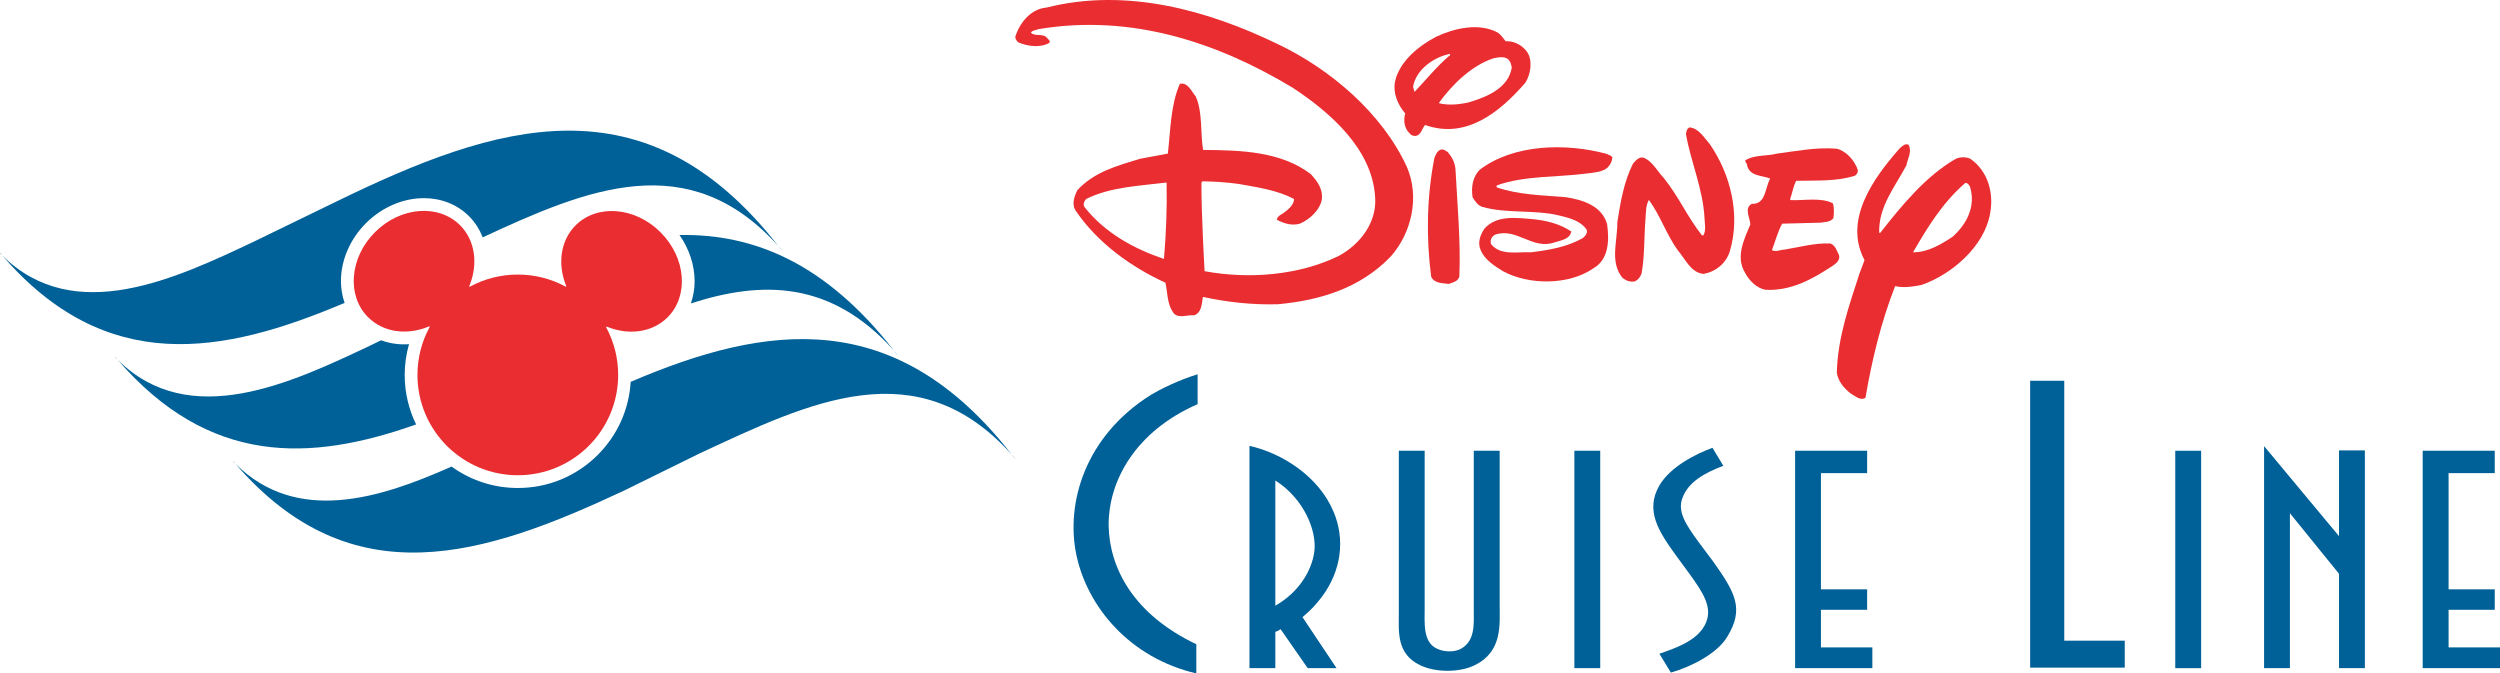
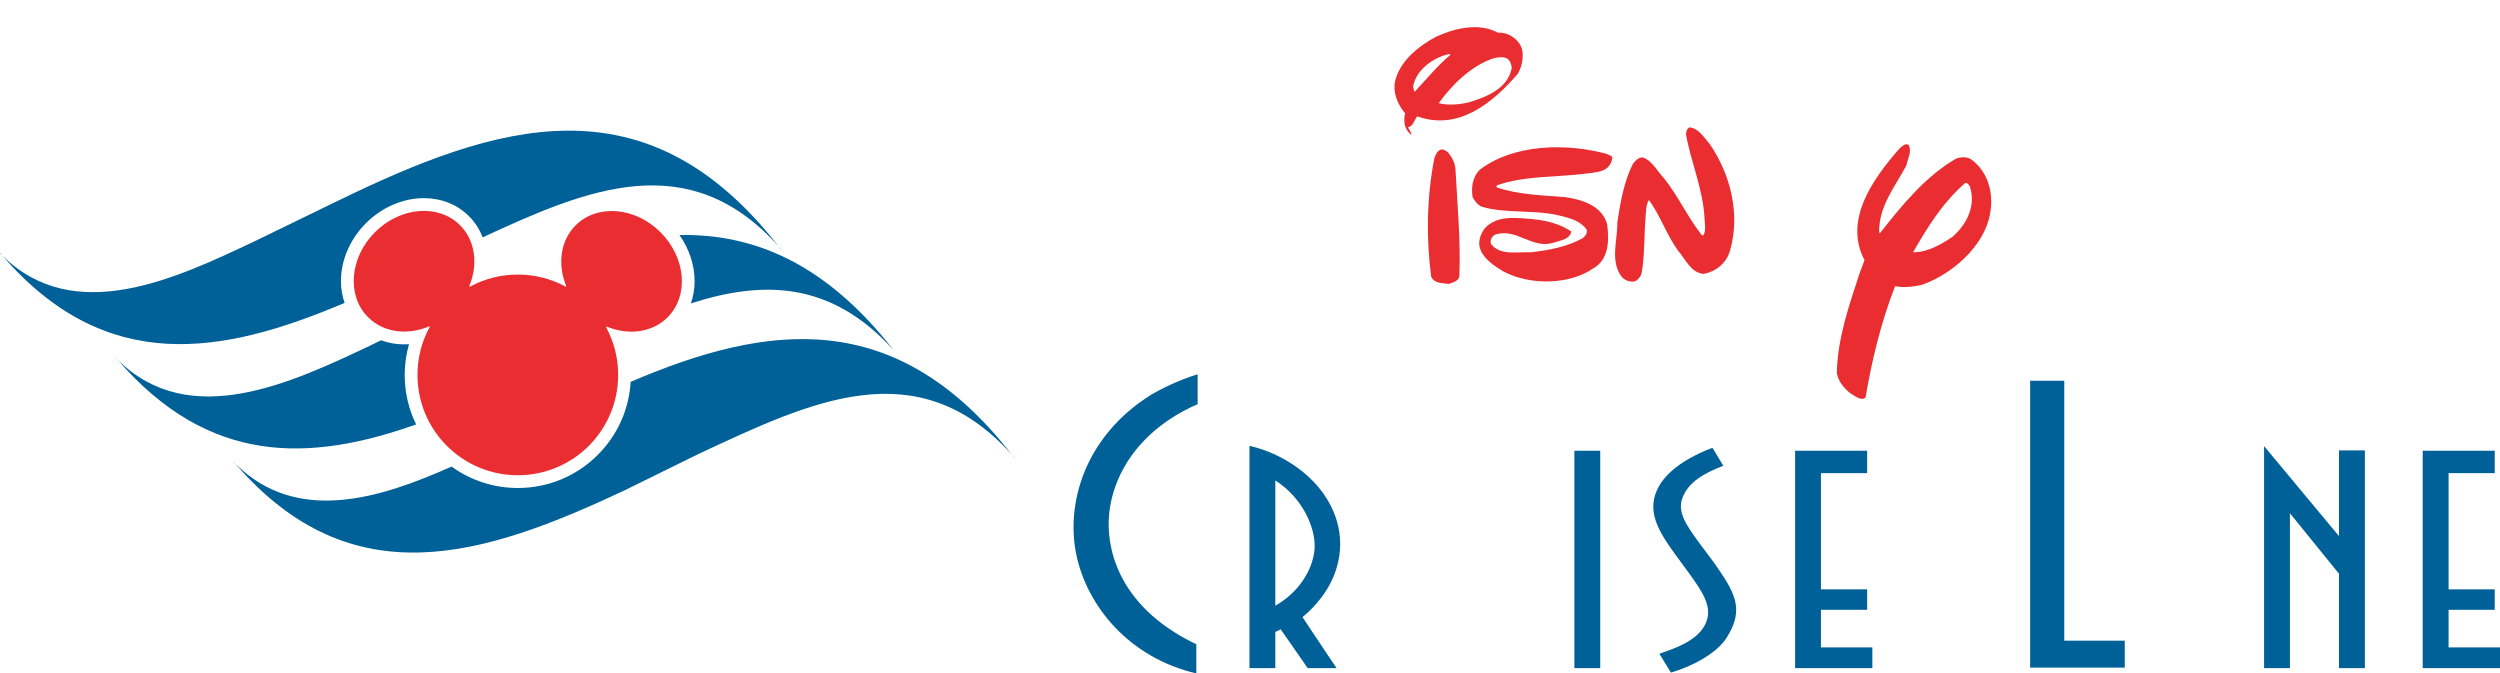
<svg xmlns="http://www.w3.org/2000/svg" version="1.1" id="Layer_1" x="0px" y="0px" width="1000px" height="269.36px" viewBox="0 0 1000 269.36" enable-background="new 0 0 1000 269.36" xml:space="preserve">
  <g>
    <path fill="#006098" d="M313.208,100.548c-0.609-0.727-1.213-1.411-1.839-2.095c0.263,0.342,0.54,0.674,0.802,1.005   L313.208,100.548" />
    <path fill="#006098" d="M0,101.339c0.064,0.042,0.107,0.096,0.15,0.149c0.246,0.246,0.497,0.449,0.737,0.684   c-0.299-0.32-0.572-0.63-0.844-0.962L0,101.339" />
    <path fill="#006098" d="M146.388,89.261c6.37-6.349,14.809-10.004,23.167-10.004c6.984,0,13.398,2.565,18.053,7.226   c2.447,2.437,4.254,5.323,5.457,8.465c41.834-19.432,82.375-36.426,118.304,3.505C258.146,30.272,198.516,49.437,134.7,80.54   l-32.749,15.915c-31.531,14.921-72.27,34.31-101.064,5.718c41.503,48.045,87.885,39.804,136.95,18.982   c-0.94-2.747-1.464-5.686-1.464-8.732C136.373,104.065,140.029,95.621,146.388,89.261" />
    <path fill="#006098" d="M163.602,137.68c-3.918,0.268-7.69-0.278-11.175-1.571l-4.292,2.095   c-31.541,14.9-72.28,34.289-101.085,5.697c36.512,42.283,76.823,40.979,119.39,25.866c-2.977-6.093-4.564-12.826-4.564-19.806   C161.875,145.739,162.474,141.646,163.602,137.68" />
    <path fill="#006098" d="M46.195,143.066c0.048,0.054,0.091,0.097,0.144,0.149c0.23,0.246,0.481,0.438,0.711,0.685   c-0.272-0.31-0.556-0.631-0.833-0.951L46.195,143.066" />
    <path fill="#006098" d="M276.348,121.358c28.576-9.192,56.023-9.17,81.189,18.812c-27.025-34.62-55.697-46.719-85.742-46.163   c3.896,5.558,6.049,12.035,6.049,18.47C277.844,115.587,277.321,118.579,276.348,121.358" />
-     <path fill="#006098" d="M359.386,142.275c-0.614-0.716-1.224-1.421-1.849-2.105c0.283,0.343,0.545,0.674,0.807,1.026   L359.386,142.275" />
    <path fill="#006098" d="M406.528,183.918c-0.615-0.717-1.229-1.422-1.839-2.095c0.262,0.331,0.524,0.662,0.786,1.004   L406.528,183.918" />
    <path fill="#006098" d="M93.326,184.709c0.064,0.053,0.112,0.096,0.145,0.149c0.24,0.246,0.481,0.471,0.732,0.694   c-0.283-0.32-0.572-0.641-0.844-0.962L93.326,184.709" />
    <path fill="#006098" d="M252.267,152.739c-0.657,11.031-5.264,21.313-13.157,29.212c-8.535,8.54-19.886,13.243-31.979,13.243   c-9.651,0-18.833-3.015-26.507-8.572c-28.773,12.848-61.918,23.247-86.421-1.069c46.692,54.041,99.578,36.864,155.484,10.656   l30.008-14.771c44.186-20.575,87.147-41.675,124.995,0.385C358.27,122.374,306.959,129.332,252.267,152.739" />
    <path fill="#EA2D30" d="M242.899,130.722c8.583,3.474,18.016,2.319,24.135-3.795c8.614-8.614,7.363-23.834-2.801-33.999   c-10.159-10.176-25.385-11.405-33.994-2.779c-6.076,6.071-7.247,15.477-3.864,23.974c0.294,0.759-0.026,0.609-0.438,0.363   c-5.627-2.982-12.019-4.66-18.806-4.66c-6.809,0-13.243,1.678-18.822,4.671c-0.657,0.353-0.748,0.31-0.449-0.406   c3.394-8.583,2.245-17.924-3.853-24.006c-8.615-8.615-23.852-7.375-34.006,2.779c-10.159,10.165-11.394,25.396-2.784,34.011   c6.141,6.135,15.567,7.321,24.226,3.762c0.679-0.277,0.438,0.129,0.348,0.3c-3.073,5.696-4.805,12.142-4.805,19.025   c0,22.167,17.973,40.135,40.146,40.135s40.135-17.968,40.135-40.135c0-6.798-1.694-13.147-4.671-18.801   C242.263,130.529,242.626,130.614,242.899,130.722" />
-     <path fill="#EA2D30" d="M706.327,115.918c10.078,0.492,18.49-4.2,26.442-9.405c1.485-0.973,3.431-2.341,2.833-4.511   c-0.963-1.657-1.348-3.901-3.506-4.606c-6.093-0.289-12.356,1.475-18.342,2.458c-1.656,0-3.324,1.069-4.98,0.192   c1.367-3.517,2.244-7.247,4.104-10.582l15.285-0.396c1.87-0.299,3.805-0.192,5.194-1.753c0.214-1.87,0.385-4.211-0.203-5.985   c-4.692-2.458-11.447-1.08-16.749-1.272l-0.406-0.289c0.898-2.448,1.283-5.098,2.459-7.45c8.422-0.192,15.797,0.289,23.332-1.956   c0.888-0.396,1.369-1.283,1.369-2.266c-1.188-3.709-4.5-7.632-8.434-8.615c-8.315-0.673-16.354,0.983-23.996,1.967   c-4.018,1.069-8.902,0.385-12.559,2.64c-0.277,0.78,0.695,1.176,0.62,1.86c0.962,4.703,6.061,4.115,9.288,5.483   c-2.063,3.527-1.678,10.4-7.332,10.09c-3.249,1.678-0.695,5.686-0.609,8.241c-2.352,5.687-5.985,12.837-2.244,19.1   C699.54,112.103,702.584,115.33,706.327,115.918" />
    <path fill="#EA2D30" d="M579.53,113.577c1.555-0.598,3.725-0.994,4.205-2.95c0.588-14.205-0.79-28.698-1.564-43.203   c-0.284-2.447-1.369-4.617-3.031-6.563c-0.876-0.588-1.95-1.464-3.143-0.887c-1.271,0.684-1.773,2.063-2.244,3.239   c-3.041,15.583-3.329,31.648-1.293,47.414C573.752,113.481,576.969,113.182,579.53,113.577" />
    <path fill="#EA2D30" d="M653.792,112.583c1.379-0.481,2.453-1.956,2.849-3.228c1.267-6.958,0.973-14.996,1.561-21.847   c0.197-2.65,0.091-5.387,1.368-7.535c4.601,6.37,6.952,13.703,11.484,20.073c3.132,3.624,5.185,8.914,10.271,9.513   c5.003-0.791,9.32-4.403,10.688-9.32c4.211-14.6,0.192-30.462-8.037-42.519c-2.245-2.543-4.511-6.466-8.145-6.766   c-1.166,0.492-1.262,1.678-1.454,2.651c1.967,11.266,6.841,21.954,7.438,33.711c0.086,2.148,0.695,5.002-0.491,6.852l-0.588-0.085   c-5.782-7.354-9.304-15.488-15.177-22.841c-2.555-2.64-4.324-6.37-7.75-8.027c-1.961-0.887-3.426,0.876-4.611,2.245   c-3.618,7.15-4.986,15.284-6.27,23.418c0.107,7.653-3.121,15.873,2.059,22.243C650.368,112.199,651.847,112.883,653.792,112.583" />
    <path fill="#EA2D30" d="M601.179,108.479c10.288,5.59,26.261,5.676,36.052-1.08c6.472-3.623,6.472-11.564,5.605-17.743   c-2.078-7.45-10.015-9.791-16.572-10.785c-9.4-0.77-19.02-0.962-27.521-3.912c-0.209-0.289-0.209-0.684,0.182-0.876   c10.982-3.912,24.214-3.132,35.955-4.703c2.849-0.385,5.691-0.492,7.957-2.159c1.246-1.176,1.951-2.543,2.133-4.211   c-0.577-0.973-1.55-0.973-2.352-1.475c-16.354-4.404-37.211-3.912-50.738,6.371c-2.848,2.939-3.441,6.862-2.848,10.966   c0.983,1.582,1.961,3.143,3.73,3.837c9.688,2.843,21.259,1.069,31.065,3.527c4.003,0.973,8.417,2.052,10.864,5.687   c0.385,1.261-0.491,2.437-1.576,3.324c-6.258,3.516-13.402,4.799-20.752,5.675c-5.205-0.289-12.072,1.475-15.898-3.217   c-0.582-1.475,0.107-3.057,1.576-3.837c8.621-2.929,14.809,6.082,23.605,3.143c2.561-0.877,6.274-1.176,6.873-4.415   c-4.398-2.939-9.508-4.308-15.007-4.895c-6.851-0.588-14.771-1.764-19.698,3.719c-1.641,2.362-2.924,5.59-1.545,8.625   C593.815,103.873,597.844,106.416,601.179,108.479" />
-     <path fill="#EA2D30" d="M469.108,124.747c-2.266-3.346-2.068-7.739-2.945-11.661c-13.515-6.178-27.34-15.979-36.072-29.104   c-1.454-2.555-0.283-5.676,0.887-7.941c6.766-7.343,16.064-9.791,25.086-12.538l11.072-2.052c1.086-9.31,1.086-19.506,4.821-27.939   c3.228-0.684,4.681,3.143,6.354,5.099c2.848,6.381,1.764,14.803,2.934,21.366c15.289,0.096,31.162,0.588,43.111,9.705   c2.555,2.843,4.805,5.783,4.414,9.897c-0.699,4.404-4.905,8.219-8.822,9.887c-3.314,0.983-6.568-0.192-9.214-1.561   c0.106-1.08,1.288-1.966,2.165-2.351c1.961-1.368,4.804-3.538,4.697-5.975c-6.756-3.538-14.393-4.617-22.035-5.985   c-4.719-0.684-9.598-0.983-14.6-1.069l-0.385,0.481c-0.107,11.854,1.262,35.475,1.262,35.475   c18.025,3.324,37.725,1.571,53.409-5.985c8.898-4.703,15.664-13.724,14.788-23.803c-1.171-19.004-17.84-33.7-33.107-43.694   C487.225,17.157,452.825,5.39,415.313,11.664c-0.982,0.492-2.352,0.396-2.955,1.379c1.576,1.764,4.916,0.096,6.482,2.159   c0.48,0.577,1.475,1.165,0.871,1.956c-3.617,2.053-8.62,1.379-12.345-0.192c-0.786-0.598-1.561-1.763-1.069-2.843   c1.859-5.302,6.173-10.582,12.254-11.084c32.125-8.123,64.751,1.187,92.183,14.419c21.179,9.993,42.145,27.726,52.042,49.38   c5.189,11.96,1.859,26.443-6.568,35.86c-12.249,12.633-28.137,17.433-45.063,19.003c-10.395,0.3-20.484-0.876-29.986-2.938   c-0.502,2.757-0.395,6.167-3.436,7.354C474.778,125.815,470.872,127.782,469.108,124.747 M465.586,103.584   c0.86-10.004,1.256-20.383,1.058-30.58c-11.073,1.379-22.521,1.764-32.146,6.573c-0.774,0.78-1.266,1.945-0.871,3.025   C441.954,93.28,453.722,99.554,465.586,103.584z" />
-     <path fill="#EA2D30" d="M563.839,53.306c-2.148-1.956-2.533-5.194-1.753-7.931c-3.03-3.538-4.896-8.134-4.115-12.548   c1.651-8.123,9.4-14.397,16.46-18.127c7.146-3.335,17.043-5.782,24.69-1.657c1.271,0.876,2.266,2.341,3.132,3.442   c3.425-0.118,6.466,1.453,8.524,4.2c2.452,3.42,1.469,9.01-0.578,12.345c-10.201,11.757-23.717,22.831-40.178,16.952   c-1.271,1.464-1.469,3.912-3.714,4.404C565.325,54.385,564.438,54.193,563.839,53.306 M587.456,40.96   c6.861-2.052,15.871-5.494,17.25-13.906c-0.187-1.079-0.491-2.554-1.565-3.441c-1.464-1.165-4.114-0.673-5.767-0.289   c-8.636,2.843-16.476,10.4-21.868,17.935C579.236,42.243,583.538,41.837,587.456,40.96z M565.817,36.75   c4.5-4.703,9.105-10.475,14.21-14.686c0-0.192,0.085-0.396-0.112-0.502c-6.359,1.272-13.606,6.274-14.697,13.232L565.817,36.75z" />
+     <path fill="#EA2D30" d="M563.839,53.306c-2.148-1.956-2.533-5.194-1.753-7.931c-3.03-3.538-4.896-8.134-4.115-12.548   c1.651-8.123,9.4-14.397,16.46-18.127c7.146-3.335,17.043-5.782,24.69-1.657c3.425-0.118,6.466,1.453,8.524,4.2c2.452,3.42,1.469,9.01-0.578,12.345c-10.201,11.757-23.717,22.831-40.178,16.952   c-1.271,1.464-1.469,3.912-3.714,4.404C565.325,54.385,564.438,54.193,563.839,53.306 M587.456,40.96   c6.861-2.052,15.871-5.494,17.25-13.906c-0.187-1.079-0.491-2.554-1.565-3.441c-1.464-1.165-4.114-0.673-5.767-0.289   c-8.636,2.843-16.476,10.4-21.868,17.935C579.236,42.243,583.538,41.837,587.456,40.96z M565.817,36.75   c4.5-4.703,9.105-10.475,14.21-14.686c0-0.192,0.085-0.396-0.112-0.502c-6.359,1.272-13.606,6.274-14.697,13.232L565.817,36.75z" />
    <path fill="#EA2D30" d="M734.725,149.052c0.385-14.215,4.916-26.753,9.021-39.493l2.063-5.494   c-8.434-15.969,3.228-32.429,14.098-44.774c1.08-0.887,2.138-2.063,3.527-1.368c1.475,2.833-0.406,5.58-0.877,8.23   c-4.51,8.519-11.169,16.449-10.881,26.849l0.3,0.278c8.636-10.956,18.234-22.809,30.388-29.778c1.838-0.78,4.008-0.78,5.76,0   c7.162,4.992,9.428,13.82,7.932,21.847c-2.244,13.221-15.477,24.508-27.416,28.613c-3.346,0.695-7.161,1.283-10.592,0.492   c-5.58,14.301-9.214,29.2-11.864,44.678c-2.138,1.271-4.104-0.781-5.964-1.764C737.375,155.112,735.217,152.376,734.725,149.052    M780.973,94.755c5.783-5.099,9.396-12.249,7.044-19.987c-0.385-0.78-0.876-1.667-1.944-1.561   c-9.214,8.027-15.199,17.935-20.864,27.715C771.172,100.922,776.153,97.887,780.973,94.755z" />
-     <path fill="#006098" d="M569.868,242.938c0,6.317-0.786,13.971,4.98,16.567c2.758,1.336,7.049,1.433,9.545,0   c5.766-3.26,5.119-9.919,5.119-15.69v-63.521h10.357v61.769c0,7.738,1.17,18.555-9.951,24.006c-6.172,3.047-15.861,2.961-21.879,0   c-9.433-4.479-8.514-13.425-8.514-20.19v-62.409c0-0.331,0-3.175,0-3.175h10.342V242.938" />
    <polyline fill="#006098" points="629.749,183.244 629.749,180.294 640.09,180.294 640.09,267.255 629.749,267.255 629.749,183.244     " />
    <path fill="#006098" d="M682.501,248.817c2.479-6.221-1.581-12.099-6.413-18.875l-5.516-7.525   c-7.32-10.047-12.445-18.213-6.941-28.035c4.446-7.749,14.67-12.772,21.35-15.273l4.34,7.203   c-7.098,2.715-14.033,6.307-16.385,12.977c-1.983,5.344,1.303,10.378,6.284,17.24l6.274,8.39   c8.519,12.121,12.313,18.556,5.387,29.8c-3.934,6.648-14.397,12.003-22.531,14.312l-4.596-7.535   C670.712,259.078,679.616,256.032,682.501,248.817" />
    <path fill="#006098" d="M746.856,243.911h-18.48v15.061h20.564v8.283h-20.564h-10.335v-84.011v-2.95h28.815c0,0,0,4.383,0,6.659   v2.287h-18.48v46.484h18.48V243.911" />
    <path fill="#006098" d="M997.895,243.911h-18.459v15.061H1000v8.283h-20.564h-10.357v-84.011v-2.95h28.816c0,0,0,4.383,0,6.659   v2.287h-18.459v46.484h18.459V243.911" />
-     <polyline fill="#006098" points="870.104,183.244 870.104,180.305 880.451,180.305 880.451,267.266 870.104,267.266    870.104,183.244  " />
    <polyline fill="#006098" points="935.602,239.102 935.602,229.504 915.967,205.294 915.967,208.565 915.967,265.63    915.967,267.266 905.632,267.266 905.632,180.957 905.632,178.445 935.602,214.454 935.602,180.166 943.983,180.166    945.949,180.166 945.949,267.266 935.602,267.266 935.602,239.102  " />
    <path fill="#006098" d="M479.048,161.665c-25.054,10.934-35.769,30.953-35.593,48.664c0.348,16.695,9.684,35.271,35.074,47.37   v11.661c-26.614-6.188-43.71-26.635-48.033-47.659c-4.147-20.297,3.291-47.071,29.89-63.777c3.624-2.17,11.063-5.911,18.662-8.209   V161.665" />
    <path fill="#006098" d="M528.717,238.781c7.989-10.688,9.31-23.236,4.725-34.032c-5.9-14.184-20.564-23.472-33.652-26.41v86.843   v2.073h10.34v-14.504c0.647-0.225,1.443-0.545,2.09-1.101l10.859,15.604h11.533L521,246.861   C524.667,243.815,526.483,241.624,528.717,238.781 M510.129,242.276V195.91c0-0.331,0-3.72,0-3.72   c11.527,7.321,16.744,20.308,15.584,28.592C524.667,228.307,519.551,236.921,510.129,242.276z" />
    <polyline fill="#006098" points="849.903,256.268 849.903,267.052 825.705,267.052 812.055,267.052 812.055,156.192    812.055,152.302 825.705,152.302 825.705,256.268 849.903,256.268  " />
  </g>
</svg>